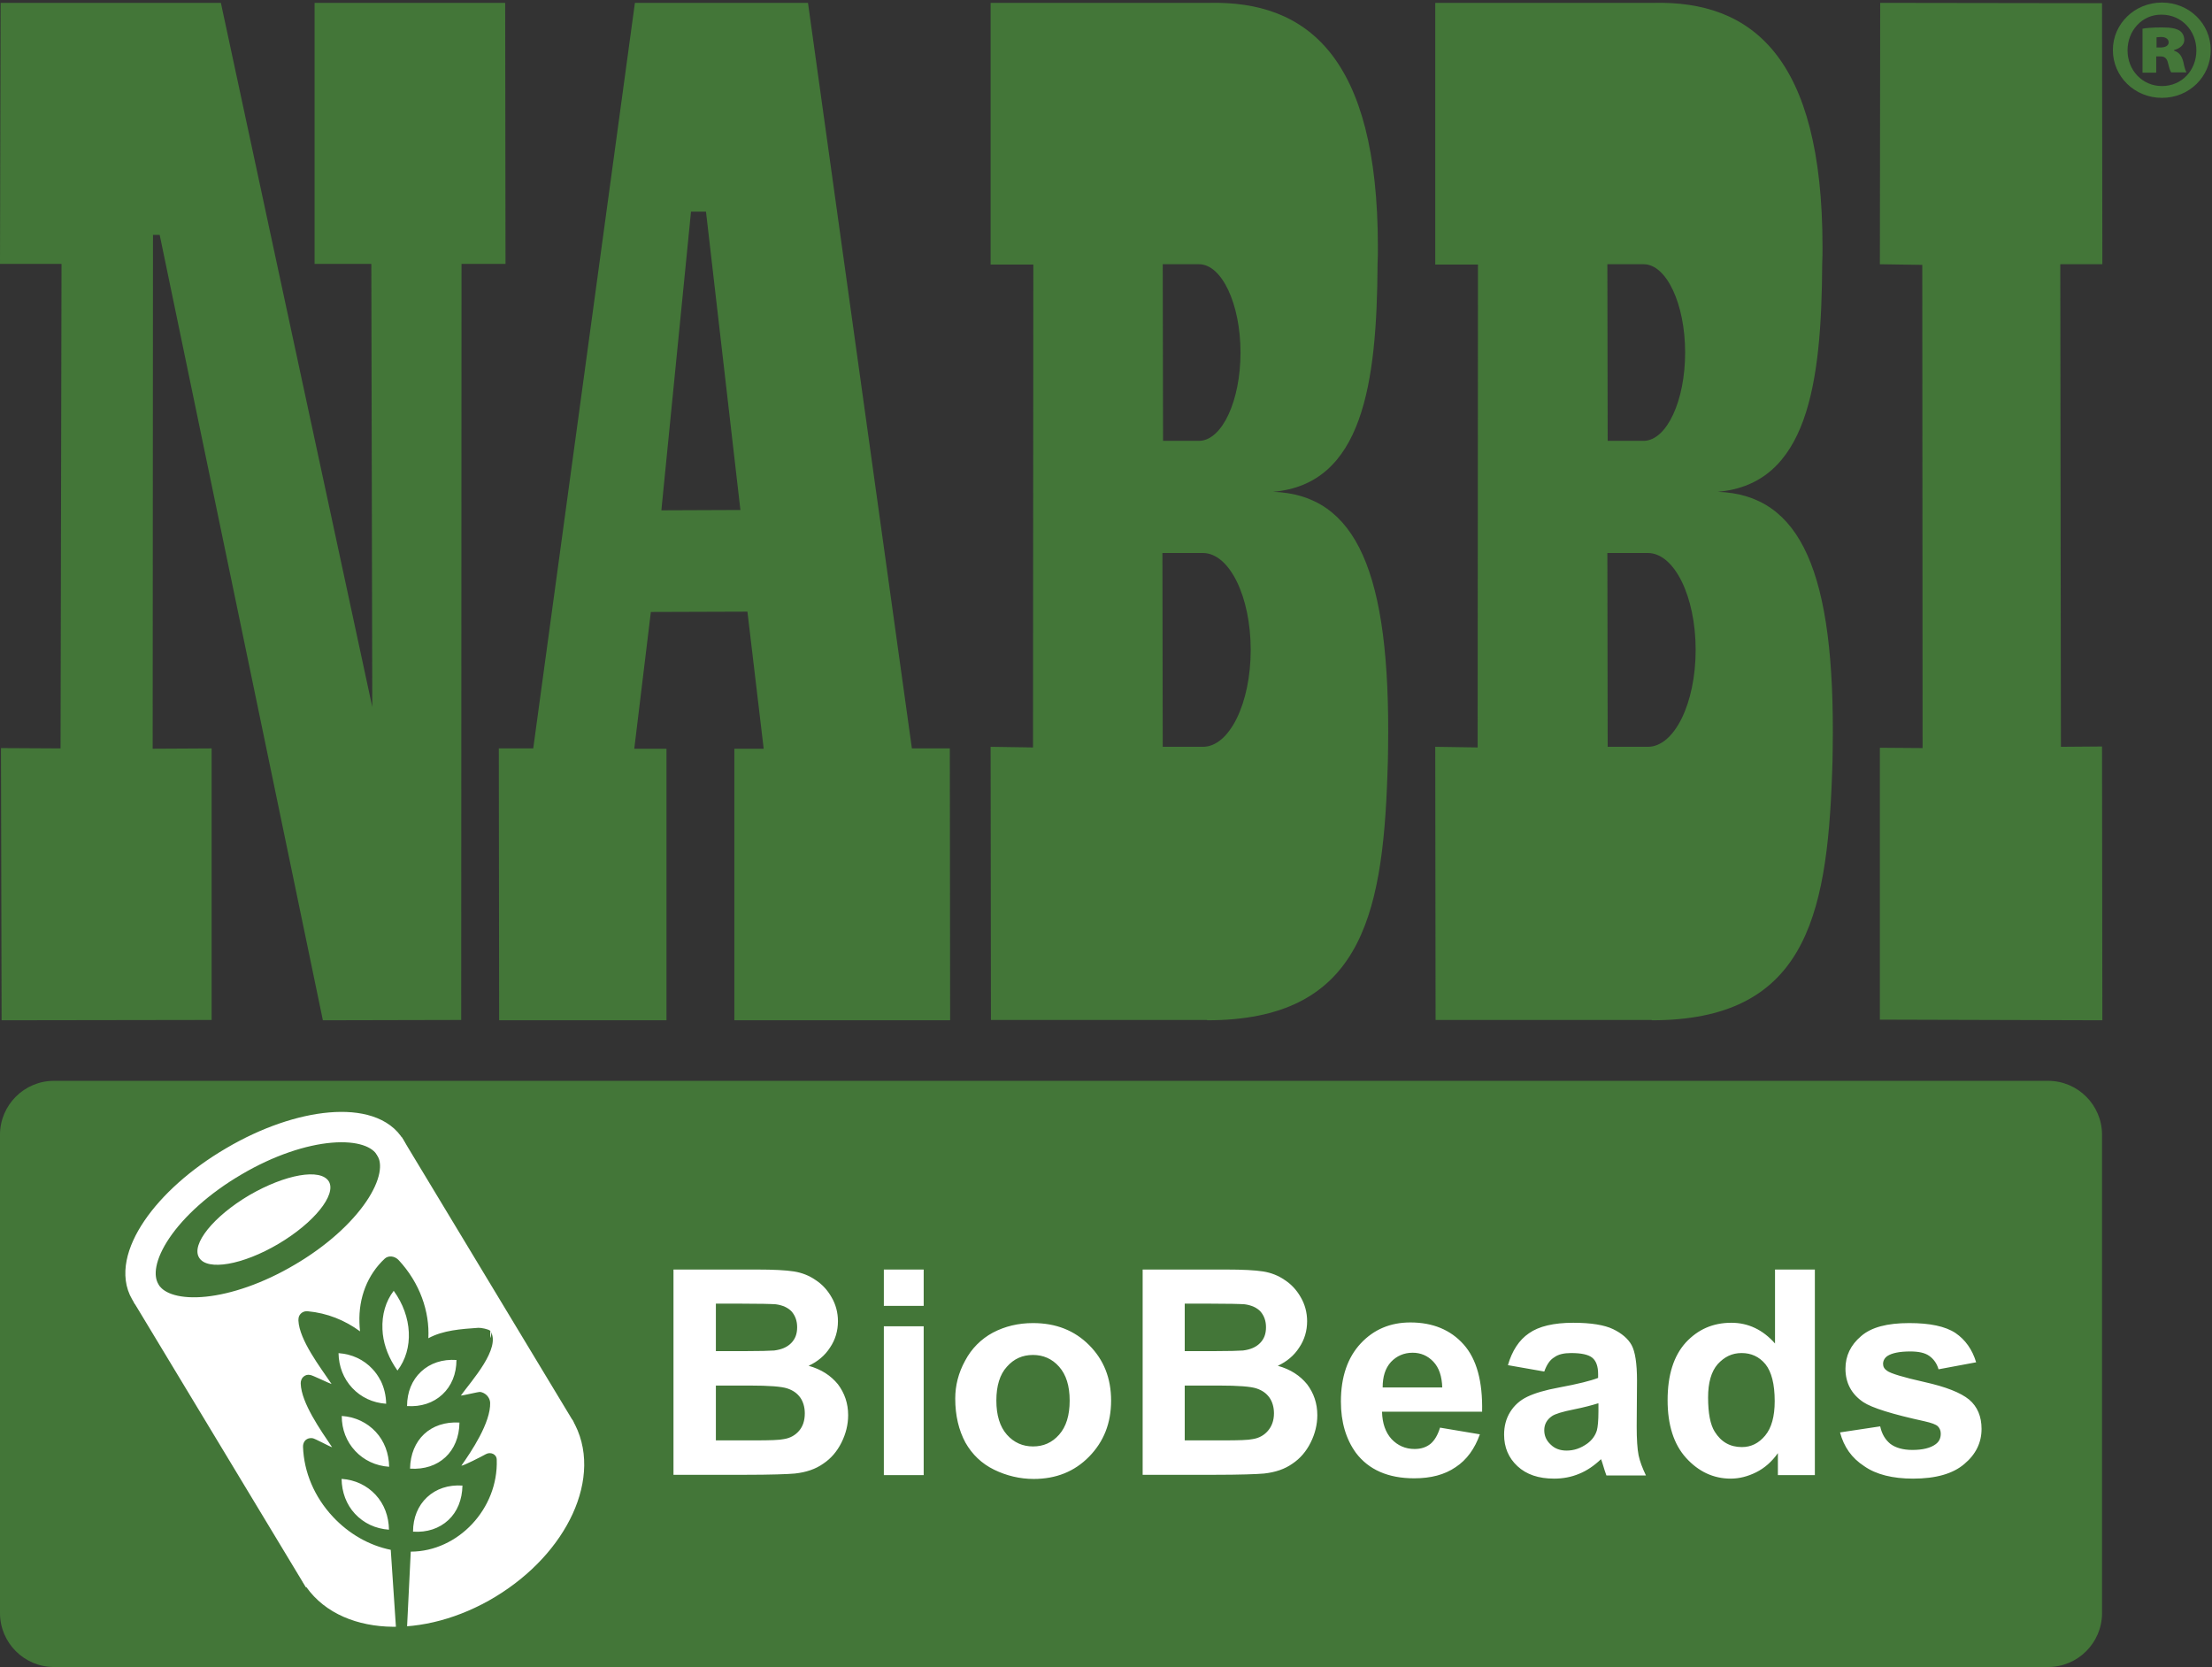
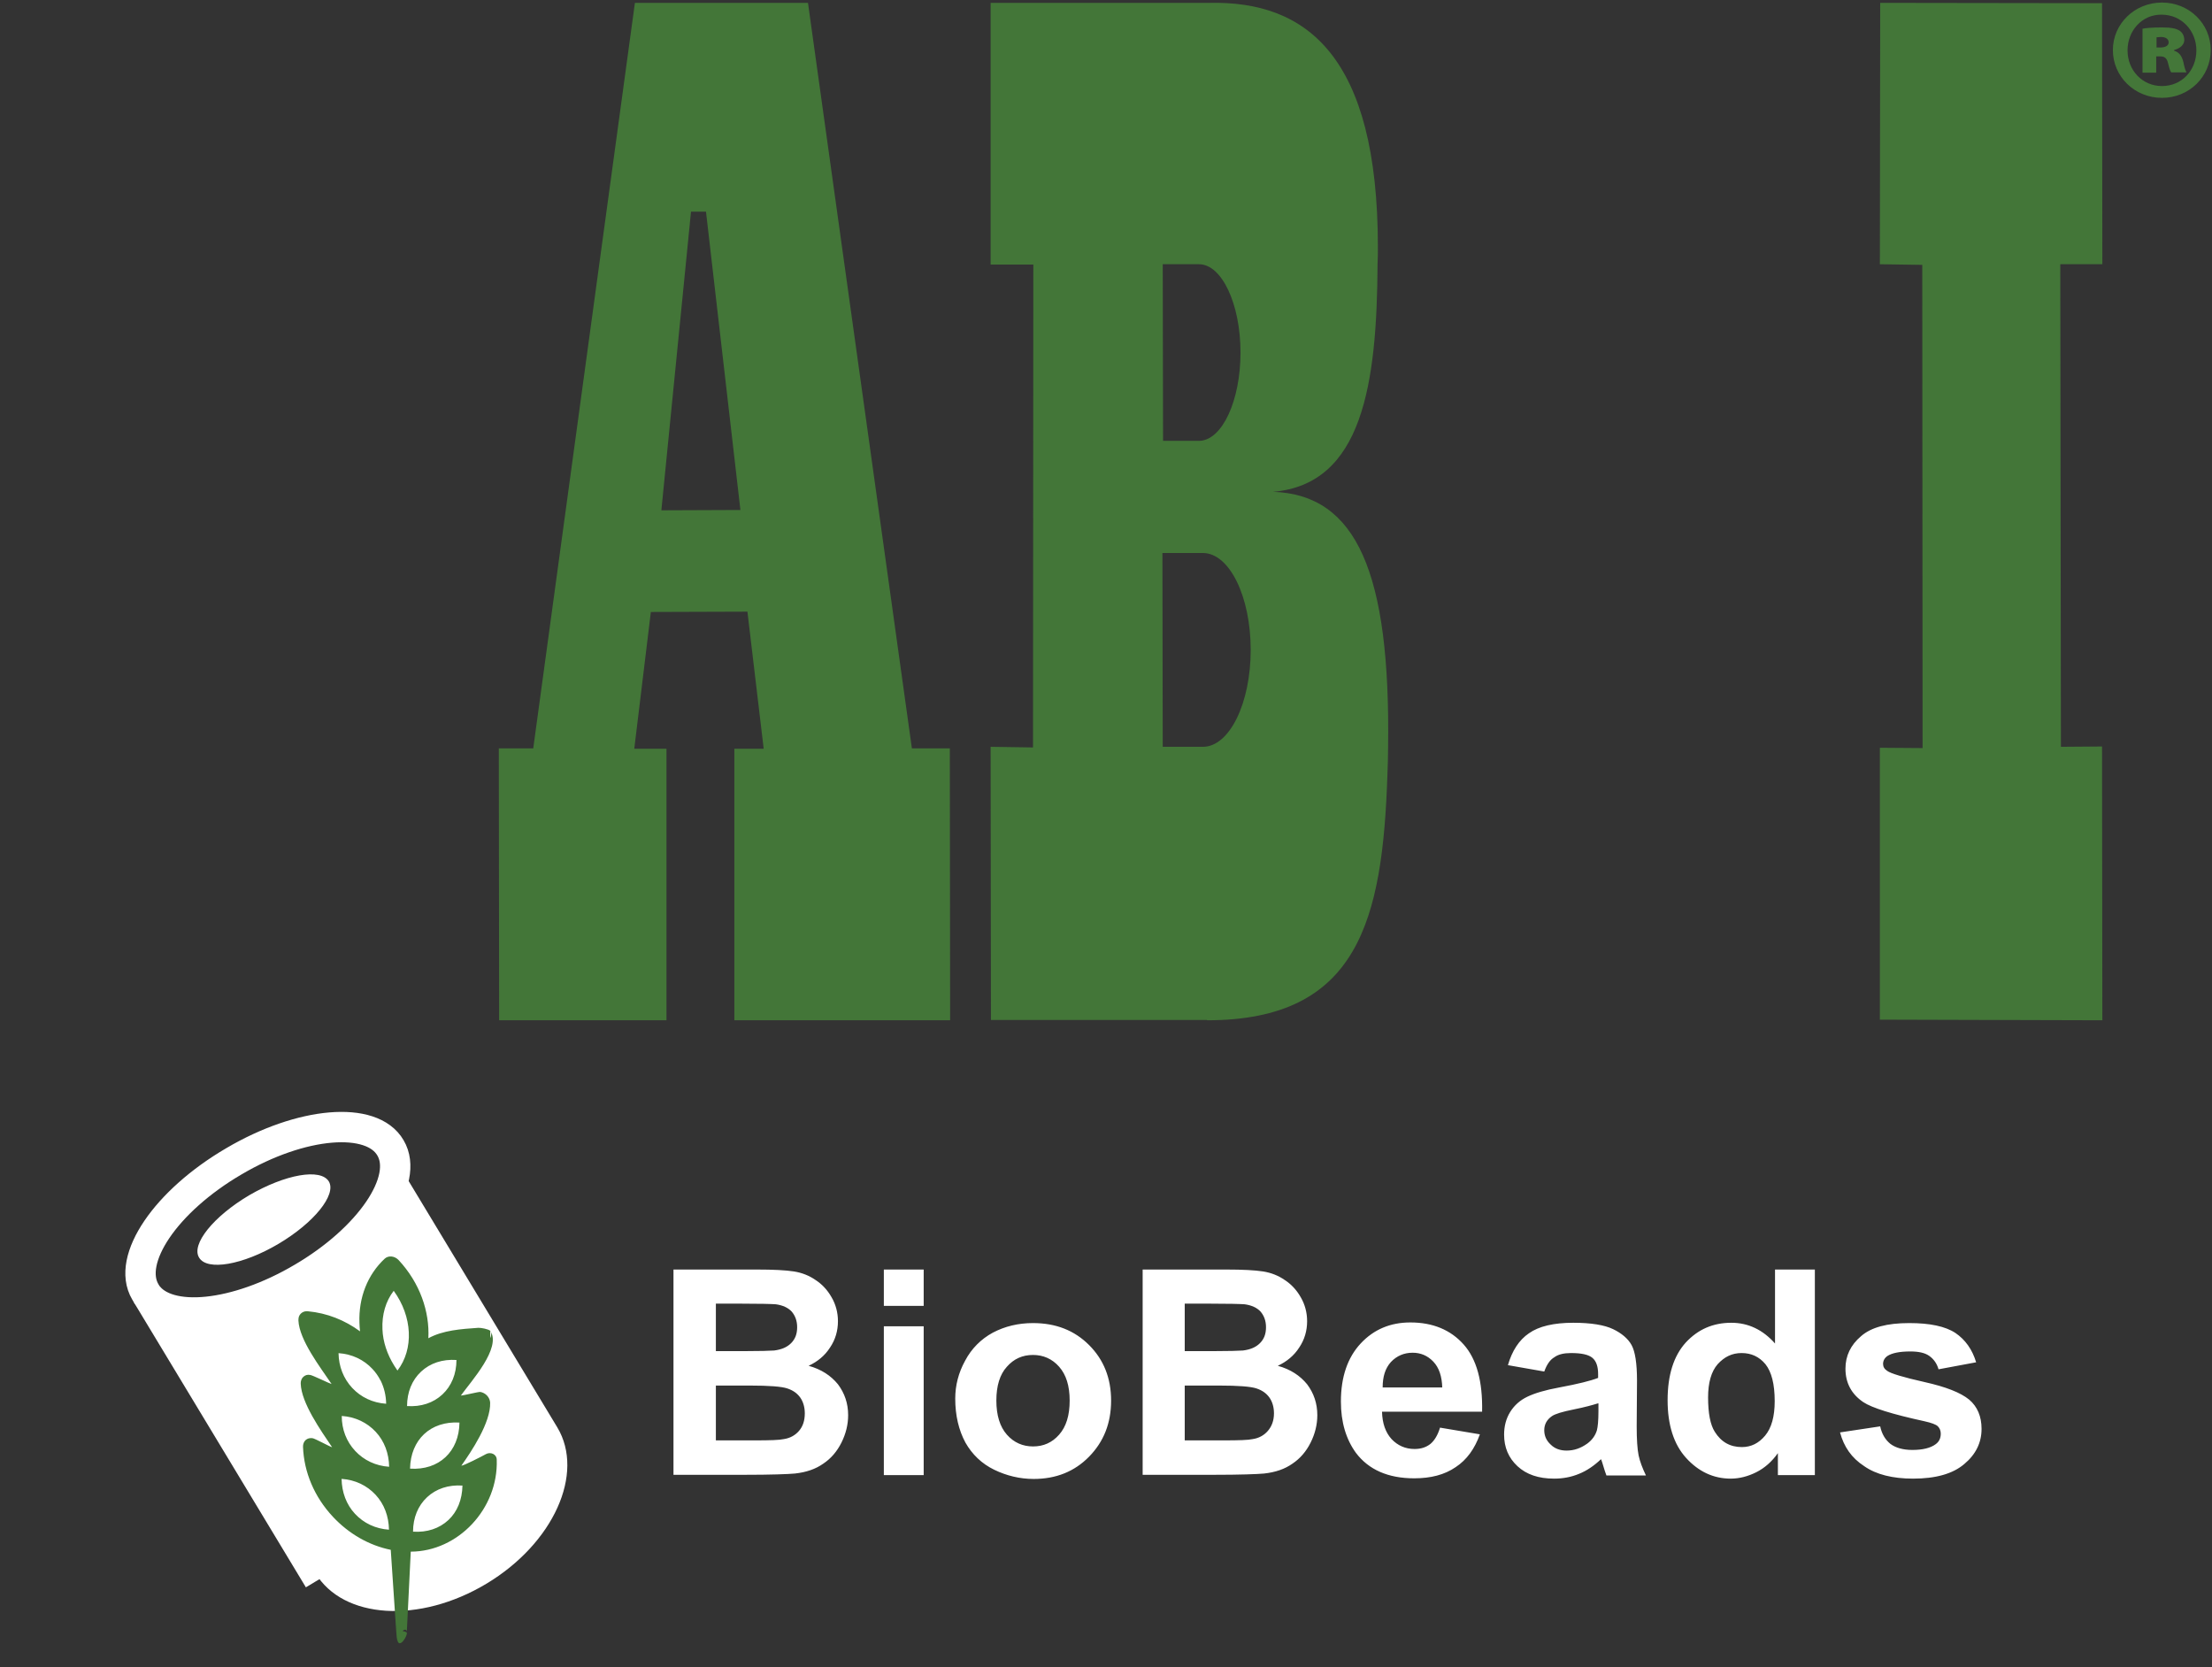
<svg xmlns="http://www.w3.org/2000/svg" width="694px" height="523px" viewBox="0 0 694 523" version="1.1">
  <rect x="0" y="0" width="694" height="523" fill="#333333" stroke="none" />
  <title>Group 31</title>
  <desc>Created with Sketch.</desc>
  <defs />
  <g id="Page-1" stroke="none" stroke-width="1" fill="none" fill-rule="evenodd">
    <g id="Group-31">
-       <path d="M16.9,339.099 L642.6,339.099 C651.9,339.099 659.5,346.7 659.5,356 L659.5,506.099 C659.5,515.4 651.9,523 642.6,523 L16.9,523 C7.6,523 0,515.4 0,506.099 L0,356 C0,346.7 7.6,339.099 16.9,339.099" id="Fill-1" fill="#437638" />
      <path d="M121.677,359.71 L174.845,447.81 C183.549,462.296 173.633,484.236 152.633,496.856 C131.632,509.474 107.656,508.014 98.951,493.527 L98.865,493.579 L45.593,405.309 C52.151,414.668 73.519,412.563 94.109,400.424 C115.314,388.148 127.582,369.928 121.677,359.71" id="Fill-3" fill="#FFFFFF" />
      <path d="M78.228,374.967 C89.474,368.443 100.62,366.412 103.195,370.698 C105.582,374.863 98.504,383.666 87.31,390.276 C76.115,396.886 65.003,398.779 62.479,394.579 C59.87,390.431 66.948,381.628 78.228,374.967" id="Fill-5" fill="#FFFFFF" />
      <path d="M122.515,360.136 C128.455,370.216 116.016,388.54 94.775,400.952 C74.1,413.142 52.647,415.3 46.056,406.077 C45.901,405.82 45.746,405.563 45.592,405.306 C39.6,395.14 52.039,376.816 73.366,364.352 C94.556,351.853 116.661,350.004 122.515,360.136 Z" id="Stroke-7" stroke="#FFFFFF" stroke-width="9.526" />
      <polyline id="Stroke-9" stroke="#FFFFFF" stroke-width="9.526" points="46.056 406.077 99.019 493.834 100.049 495.548" />
-       <path d="M175.427,447.807 C184.079,462.207 174.026,484.114 152.992,496.87 C131.957,509.625 107.808,508.269 99.156,493.869" id="Stroke-11" stroke="#FFFFFF" stroke-width="9.526" />
-       <polyline id="Stroke-13" stroke="#FFFFFF" stroke-width="9.526" points="121.948 359.192 122.515 360.135 175.426 447.806 175.941 448.664" />
      <path d="M110.502,435.437 C113.23,438.363 116.919,440.119 121.154,440.409 C121.106,437.718 120.483,435.291 119.427,433.131 L119.359,433.058 C118.696,431.761 117.888,430.601 116.865,429.504 C114.137,426.579 110.448,424.823 106.213,424.533 C106.28,428.709 107.774,432.512 110.502,435.437 M111.439,455.21 C114.167,458.136 117.856,459.892 122.091,460.181 C122.024,456.004 120.603,452.134 117.875,449.208 C115.147,446.284 111.459,444.527 107.223,444.238 C107.216,448.483 108.711,452.285 111.439,455.21 M111.386,474.949 C114.114,477.875 117.803,479.63 122.038,479.919 C121.972,475.743 120.55,471.873 117.822,468.948 C115.094,466.022 111.406,464.266 107.17,463.976 C107.237,468.153 108.659,472.024 111.386,474.949 M145.092,466.079 C140.715,465.785 136.85,467.065 133.998,469.724 C131.146,472.384 129.599,476.151 129.587,480.538 C133.964,480.832 137.829,479.551 140.682,476.892 C143.46,474.3 145.007,470.534 145.092,466.079 M144.155,446.306 C135.046,445.776 128.825,451.713 128.65,460.764 C137.686,461.363 144.049,455.429 144.155,446.306 M143.213,426.674 C138.837,426.379 134.972,427.66 132.119,430.32 C129.267,432.98 127.72,436.747 127.709,441.132 C132.085,441.427 135.951,440.147 138.803,437.487 C141.655,434.828 143.202,431.06 143.213,426.674 M123.523,404.973 C121.002,408.281 119.796,412.414 119.99,417.019 C120.134,420.986 121.482,424.924 123.693,428.469 C124.029,428.976 124.366,429.483 124.702,429.99 C129.89,423.237 129.398,413.032 123.523,404.973 M112.961,417.693 C112.85,416.84 112.811,415.919 112.773,414.999 C112.483,407.064 115.353,399.876 120.691,394.898 C121.861,393.806 123.835,394.017 125.063,395.333 C131.747,402.5 134.828,411.523 134.395,419.857 C139.011,417.33 144.685,416.961 150.075,416.583 C150.855,416.541 153.316,416.98 153.861,417.565 C154.339,418.077 154.09,419.129 153.856,419.758 C153.778,419.967 153.798,417.35 153.861,417.565 C157.354,422.922 147.865,433.275 144.593,437.831 C145.299,437.855 149.94,436.673 150.646,436.698 C151.421,436.795 152.254,437.249 152.8,437.834 C153.414,438.493 153.74,439.282 153.783,440.062 C153.99,446.295 147.87,455.421 144.744,459.84 C145.45,459.865 150.998,457.016 152.441,456.217 C153.884,455.419 155.838,456.195 155.847,457.964 C156.372,473.335 143.733,486.762 128.873,486.809 L127.648,511.743 C127.731,513.444 128.209,511.904 126.445,511.771 C125.953,511.683 127.981,510.339 127.619,512.59 C127.423,514.14 124.6,518.004 124.553,513.262 C124.377,491.958 124.615,515.528 124.504,514.675 L122.596,486.237 C115.851,484.869 109.468,481.25 104.421,475.837 C98.625,469.622 95.358,461.866 95.069,453.931 C95.025,453.152 95.337,452.313 95.85,451.835 C96.435,451.291 97.219,451.105 97.994,451.204 C98.701,451.228 103.559,453.945 104.192,454.038 C100.627,448.748 94.558,440.187 94.346,434.095 C94.303,433.315 94.615,432.477 95.127,431.999 C95.712,431.454 96.429,431.196 97.272,431.367 C97.979,431.392 103.334,434.055 104.035,434.221 C100.47,428.931 93.904,420.424 93.624,414.258 C93.639,413.834 93.654,413.411 93.81,412.992 C94.273,411.875 95.356,411.277 96.554,411.389 C102.69,411.958 108.201,414.202 112.961,417.693" id="Fill-15" fill="#437638" />
      <path d="M577.3,449.4 L589.9,447.5 C590.4,449.9 591.5,451.7 593.1,453 C594.7,454.2 597,454.9 600,454.9 C603.2,454.9 605.7,454.299 607.3,453.099 C608.4,452.299 608.9,451.2 608.9,449.799 C608.9,448.9 608.6,448.099 608,447.5 C607.4,446.9 606,446.4 603.8,445.9 C593.7,443.7 587.3,441.7 584.6,439.9 C580.9,437.4 579,433.9 579,429.4 C579,425.4 580.6,422 583.9,419.2 C587.1,416.4 592.1,415.099 599,415.099 C605.5,415.099 610.3,416.099 613.5,418.2 C616.6,420.299 618.8,423.4 620,427.4 L608.2,429.599 C607.7,427.799 606.7,426.4 605.3,425.4 C603.9,424.4 601.9,424 599.3,424 C596,424 593.6,424.5 592.2,425.4 C591.3,426 590.8,426.9 590.8,427.9 C590.8,428.799 591.2,429.5 592.1,430.099 C593.2,430.9 597.1,432.099 603.8,433.599 C610.5,435.099 615.1,436.9 617.8,439.099 C620.4,441.299 621.7,444.4 621.7,448.299 C621.7,452.599 619.9,456.299 616.3,459.299 C612.7,462.4 607.3,463.9 600.2,463.9 C593.8,463.9 588.6,462.6 584.9,460 C580.9,457.4 578.5,453.9 577.3,449.4 Z M535.9,438.4 C535.9,443.4 536.6,447 538,449.2 C540,452.4 542.8,454 546.5,454 C549.4,454 551.8,452.799 553.8,450.4 C555.8,448 556.8,444.4 556.8,439.599 C556.8,434.2 555.8,430.4 553.9,428 C551.9,425.599 549.4,424.5 546.4,424.5 C543.4,424.5 541,425.7 538.9,428 C536.9,430.299 535.9,433.799 535.9,438.4 Z M569.4,462.799 L557.8,462.799 L557.8,455.9 C555.9,458.599 553.6,460.599 551,461.9 C548.4,463.2 545.7,463.9 543,463.9 C537.6,463.9 532.9,461.7 529,457.4 C525.1,453.099 523.2,447 523.2,439.299 C523.2,431.4 525.1,425.4 528.9,421.2 C532.7,417.099 537.4,415 543.2,415 C548.5,415 553.1,417.2 556.9,421.5 L556.9,398.299 L569.4,398.299 L569.4,462.799 Z M501.3,440.299 C499.7,440.799 497.2,441.5 493.7,442.2 C490.2,442.9 487.9,443.599 486.9,444.299 C485.3,445.4 484.5,446.9 484.5,448.7 C484.5,450.4 485.1,451.9 486.5,453.2 C487.8,454.5 489.5,455.099 491.5,455.099 C493.8,455.099 495.9,454.4 498,452.9 C499.5,451.799 500.5,450.4 501,448.799 C501.3,447.7 501.5,445.7 501.5,442.799 L501.5,440.299 L501.3,440.299 Z M484.5,430.299 L473.1,428.299 C474.4,423.799 476.6,420.4 479.7,418.299 C482.8,416.099 487.5,415 493.6,415 C499.2,415 503.4,415.7 506.1,417 C508.8,418.299 510.8,420 511.9,422 C513,424 513.6,427.7 513.6,433.099 L513.5,447.5 C513.5,451.599 513.7,454.599 514.1,456.599 C514.5,458.5 515.3,460.599 516.4,462.9 L504,462.9 C503.7,462.099 503.3,460.9 502.8,459.2 C502.6,458.5 502.4,458 502.3,457.799 C500.2,459.799 497.9,461.4 495.4,462.4 C493,463.4 490.4,463.9 487.6,463.9 C482.7,463.9 478.9,462.599 476.1,460 C473.3,457.4 471.9,454.099 471.9,450.099 C471.9,447.5 472.5,445.099 473.8,443 C475.1,440.9 476.9,439.299 479.2,438.2 C481.5,437.099 484.8,436.099 489.2,435.299 C495.1,434.2 499.1,433.2 501.4,432.299 L501.4,431.099 C501.4,428.7 500.8,427 499.6,426 C498.4,425 496.2,424.5 492.9,424.5 C490.7,424.5 488.9,424.9 487.7,425.799 C486.3,426.599 485.3,428.099 484.5,430.299 Z M452.5,435.4 C452.4,431.799 451.5,429.099 449.7,427.2 C447.9,425.299 445.7,424.4 443.2,424.4 C440.5,424.4 438.2,425.4 436.4,427.299 C434.6,429.299 433.8,431.9 433.8,435.299 L452.5,435.299 L452.5,435.4 Z M451.8,447.9 L464.3,450 C462.7,454.5 460.2,458 456.7,460.299 C453.2,462.7 448.9,463.799 443.7,463.799 C435.5,463.799 429.4,461.099 425.4,455.799 C422.3,451.5 420.7,446.2 420.7,439.7 C420.7,432 422.8,425.9 426.9,421.5 C431,417.099 436.2,414.9 442.5,414.9 C449.5,414.9 455.1,417.2 459.2,421.799 C463.3,426.4 465.2,433.4 465,442.9 L433.6,442.9 C433.7,446.599 434.7,449.4 436.6,451.5 C438.5,453.5 440.9,454.599 443.8,454.599 C445.8,454.599 447.4,454.099 448.8,453 C450.1,451.9 451.1,450.2 451.8,447.9 Z M371.7,434.7 L371.7,451.9 L383.9,451.9 C388.7,451.9 391.7,451.799 393,451.5 C395,451.2 396.6,450.299 397.8,448.9 C399,447.5 399.7,445.7 399.7,443.4 C399.7,441.5 399.2,439.799 398.3,438.5 C397.3,437.099 396,436.2 394.2,435.599 C392.4,435 388.5,434.7 382.5,434.7 L371.7,434.7 Z M371.7,409 L371.7,423.9 L380.4,423.9 C385.5,423.9 388.7,423.799 390,423.7 C392.3,423.4 394,422.7 395.3,421.4 C396.6,420.099 397.2,418.5 397.2,416.4 C397.2,414.4 396.6,412.799 395.5,411.5 C394.4,410.299 392.7,409.5 390.5,409.2 C389.2,409.099 385.4,409 379.2,409 L371.7,409 Z M358.6,398.299 L384.7,398.299 C389.9,398.299 393.7,398.5 396.3,398.9 C398.8,399.299 401.1,400.2 403.1,401.599 C405.1,402.9 406.8,404.7 408.1,407 C409.4,409.2 410.1,411.799 410.1,414.5 C410.1,417.5 409.3,420.299 407.6,422.799 C406,425.299 403.7,427.2 400.9,428.5 C404.9,429.599 407.9,431.599 410.1,434.299 C412.2,437.099 413.3,440.299 413.3,444 C413.3,446.9 412.6,449.799 411.2,452.599 C409.8,455.4 407.9,457.599 405.5,459.2 C403.1,460.9 400.2,461.9 396.6,462.299 C394.4,462.5 389.1,462.7 380.7,462.7 L358.5,462.7 L358.5,398.299 L358.6,398.299 Z M312.6,439.4 C312.6,444 313.7,447.599 315.9,450.099 C318.1,452.599 320.9,453.799 324.1,453.799 C327.4,453.799 330.1,452.599 332.3,450.099 C334.5,447.599 335.6,444.099 335.6,439.4 C335.6,434.799 334.5,431.299 332.3,428.799 C330.1,426.299 327.3,425.099 324.1,425.099 C320.8,425.099 318.1,426.299 315.9,428.799 C313.7,431.2 312.6,434.799 312.6,439.4 Z M299.7,438.799 C299.7,434.7 300.7,430.7 302.8,426.9 C304.8,423.099 307.8,420.099 311.5,418.099 C315.3,416.099 319.5,415.099 324.1,415.099 C331.3,415.099 337.1,417.4 341.7,422 C346.3,426.599 348.6,432.4 348.6,439.4 C348.6,446.5 346.3,452.299 341.7,457 C337.1,461.7 331.3,464 324.3,464 C320,464 315.8,463 311.9,461.099 C308,459.2 305,456.299 302.9,452.599 C300.8,448.7 299.7,444.099 299.7,438.799 Z M277.3,462.799 L289.8,462.799 L289.8,416.099 L277.3,416.099 L277.3,462.799 Z M277.3,409.699 L289.8,409.699 L289.8,398.299 L277.3,398.299 L277.3,409.699 Z M224.6,434.7 L224.6,451.9 L236.8,451.9 C241.6,451.9 244.6,451.799 245.9,451.5 C247.9,451.2 249.5,450.299 250.7,448.9 C251.9,447.5 252.5,445.7 252.5,443.4 C252.5,441.5 252,439.799 251.1,438.5 C250.1,437.099 248.8,436.2 247,435.599 C245.2,435 241.3,434.7 235.3,434.7 L224.6,434.7 Z M224.6,409 L224.6,423.9 L233.3,423.9 C238.4,423.9 241.6,423.799 242.9,423.7 C245.2,423.4 246.9,422.7 248.2,421.4 C249.5,420.099 250.1,418.5 250.1,416.4 C250.1,414.4 249.5,412.799 248.4,411.5 C247.3,410.299 245.6,409.5 243.4,409.2 C242.1,409.099 238.3,409 232.1,409 L224.6,409 Z M211.4,398.299 L237.5,398.299 C242.7,398.299 246.5,398.5 249.1,398.9 C251.6,399.299 253.9,400.2 255.9,401.599 C257.9,402.9 259.6,404.7 260.9,407 C262.2,409.2 262.9,411.799 262.9,414.5 C262.9,417.5 262.1,420.299 260.4,422.799 C258.8,425.299 256.5,427.2 253.7,428.5 C257.7,429.599 260.7,431.599 262.9,434.299 C265,437.099 266.1,440.299 266.1,444 C266.1,446.9 265.4,449.799 264,452.599 C262.6,455.4 260.7,457.599 258.3,459.2 C255.9,460.9 253,461.9 249.4,462.299 C247.2,462.5 241.9,462.7 233.5,462.7 L211.3,462.7 L211.3,398.299 L211.4,398.299 Z" id="Fill-17" fill="#FFFFFF" />
-       <polygon id="Fill-19" fill="#437638" points="48 73.7 47.9 234.9 66.4 234.8 66.4 320 0.5 320.099 0.3 234.7 19 234.8 19.3 82.8 0 82.8 0.2 0.9 69.3 0.9 87.1 83.8 116.8 221.8 116.5 82.8 98.7 82.8 98.7 0.9 158.5 0.9 158.6 82.8 144.8 82.8 144.7 320 101.3 320.099 50.1 73.7" />
      <path d="M364.8,234.3 L366.8,234.3 L377.4,234.3 C385.7,234.3 392.4,220.7 392.4,203.9 C392.4,187.1 385.7,173.5 377.4,173.5 L366.8,173.5 L364.7,173.5 L364.8,234.3 Z M399.4,154.3 C425.6,155.2 436.3,179.6 435.5,234.7 C435.5,237.4 435.4,240.1 435.3,242.9 C433.8,288.5 426.3,320.1 378.7,320.1 L378.7,320 L313.1,320 L310.9,320 L310.8,234.3 L324.1,234.5 L324.2,83 L310.8,83 L310.8,0.9 L379.3,0.9 C409.9,0.2 432.3,17.5 432.3,77.5 C432.3,79.3 432.3,81 432.2,82.8 C432,120.5 427.5,151.9 399.4,154.3 Z M364.8,82.9 L364.9,138.3 L366.9,138.3 L376.2,138.3 L376.5,138.3 C383.5,137.9 389.2,125.7 389.2,110.6 C389.2,95.3 383.3,82.9 376.2,82.9 L366.9,82.9 L364.8,82.9 Z" id="Fill-21" fill="#437638" />
-       <path d="M504.4,234.3 L506.4,234.3 L517.001,234.3 C525.3,234.3 532.001,220.7 532.001,203.9 C532.001,187.1 525.3,173.5 517.001,173.5 L506.4,173.5 L504.3,173.5 L504.4,234.3 Z M538.9,154.3 C565.1,155.2 575.8,179.6 575.001,234.7 C575.001,237.4 574.9,240.1 574.8,242.9 C573.201,288.5 565.8,320.1 518.201,320.1 L518.201,320 L452.6,320 L450.4,320 L450.3,234.3 L463.6,234.5 L463.701,83 L450.3,83 L450.3,0.9 L518.8,0.9 C549.4,0.2 571.8,17.5 571.8,77.5 C571.8,79.3 571.8,81 571.701,82.8 C571.501,120.5 567.1,151.9 538.9,154.3 Z M504.3,82.9 L504.4,138.3 L506.4,138.3 L515.701,138.3 L516.001,138.3 C523.001,137.9 528.701,125.7 528.701,110.6 C528.701,95.3 522.8,82.9 515.701,82.9 L506.4,82.9 L504.3,82.9 Z" id="Fill-23" fill="#437638" />
      <polygon id="Fill-25" fill="#437638" points="603.1 83.1 589.8 82.9 589.9 0.9 659.5 1 659.6 82.9 646.4 82.9 646.6 234.3 659.5 234.2 659.6 320.1 589.8 319.9 589.8 234.6 603.201 234.7" />
      <path d="M253.5,0.9 L286.1,234.8 L298,234.8 L298.1,320.1 L230.4,320.1 L230.4,239.1 L230.4,234.9 L239.6,234.9 L234.5,191.9 L204.2,192 L199,234.9 L209.1,234.9 L209.1,239.1 L209.1,320.1 L156.6,320.1 L156.5,234.8 L167.3,234.8 L199.2,0.9 L253.5,0.9 Z M207.5,160.1 L232.3,160 L221.5,66.4 L216.8,66.4 L207.5,160.1 Z" id="Fill-27" fill="#437638" />
      <path d="M676.6,14.9 L677.8,14.9 C679.4,14.9 680.4,14.3 680.4,13.3 C680.4,12.2 679.4,11.6 678,11.6 C677.5,11.6 677,11.7 676.6,11.7 L676.6,14.9 Z M676.4,22.8 L672.201,22.8 L672.201,9 C673.201,8.8 675.4,8.6 678.3,8.6 C681.4,8.6 682.8,9 683.8,9.6 C684.701,10.2 685.3,11.2 685.3,12.6 C685.3,14 684,15.2 682.1,15.7 L682.1,15.9 C683.701,16.4 684.5,17.5 685,19.4 C685.4,21.4 685.701,22.2 686,22.7 L681.201,22.7 C680.8,22.2 680.5,21 680.201,19.8 C679.9,18.4 679.201,17.7 677.9,17.7 L676.5,17.7 L676.5,22.8 L676.4,22.8 Z M667.5,15.8 C667.5,22 672.1,27 678.3,27 C684.5,27 689.1,22.1 689.1,15.8 C689.1,9.7 684.5,4.6 678.201,4.6 C672.1,4.5 667.5,9.6 667.5,15.8 Z M693.6,15.7 C693.6,24 686.9,30.7 678.3,30.7 C669.701,30.7 662.9,24 662.9,15.7 C662.9,7.5 669.701,0.8 678.3,0.8 C686.9,0.8 693.6,7.5 693.6,15.7 Z" id="Fill-29" fill="#447739" />
    </g>
  </g>
</svg>